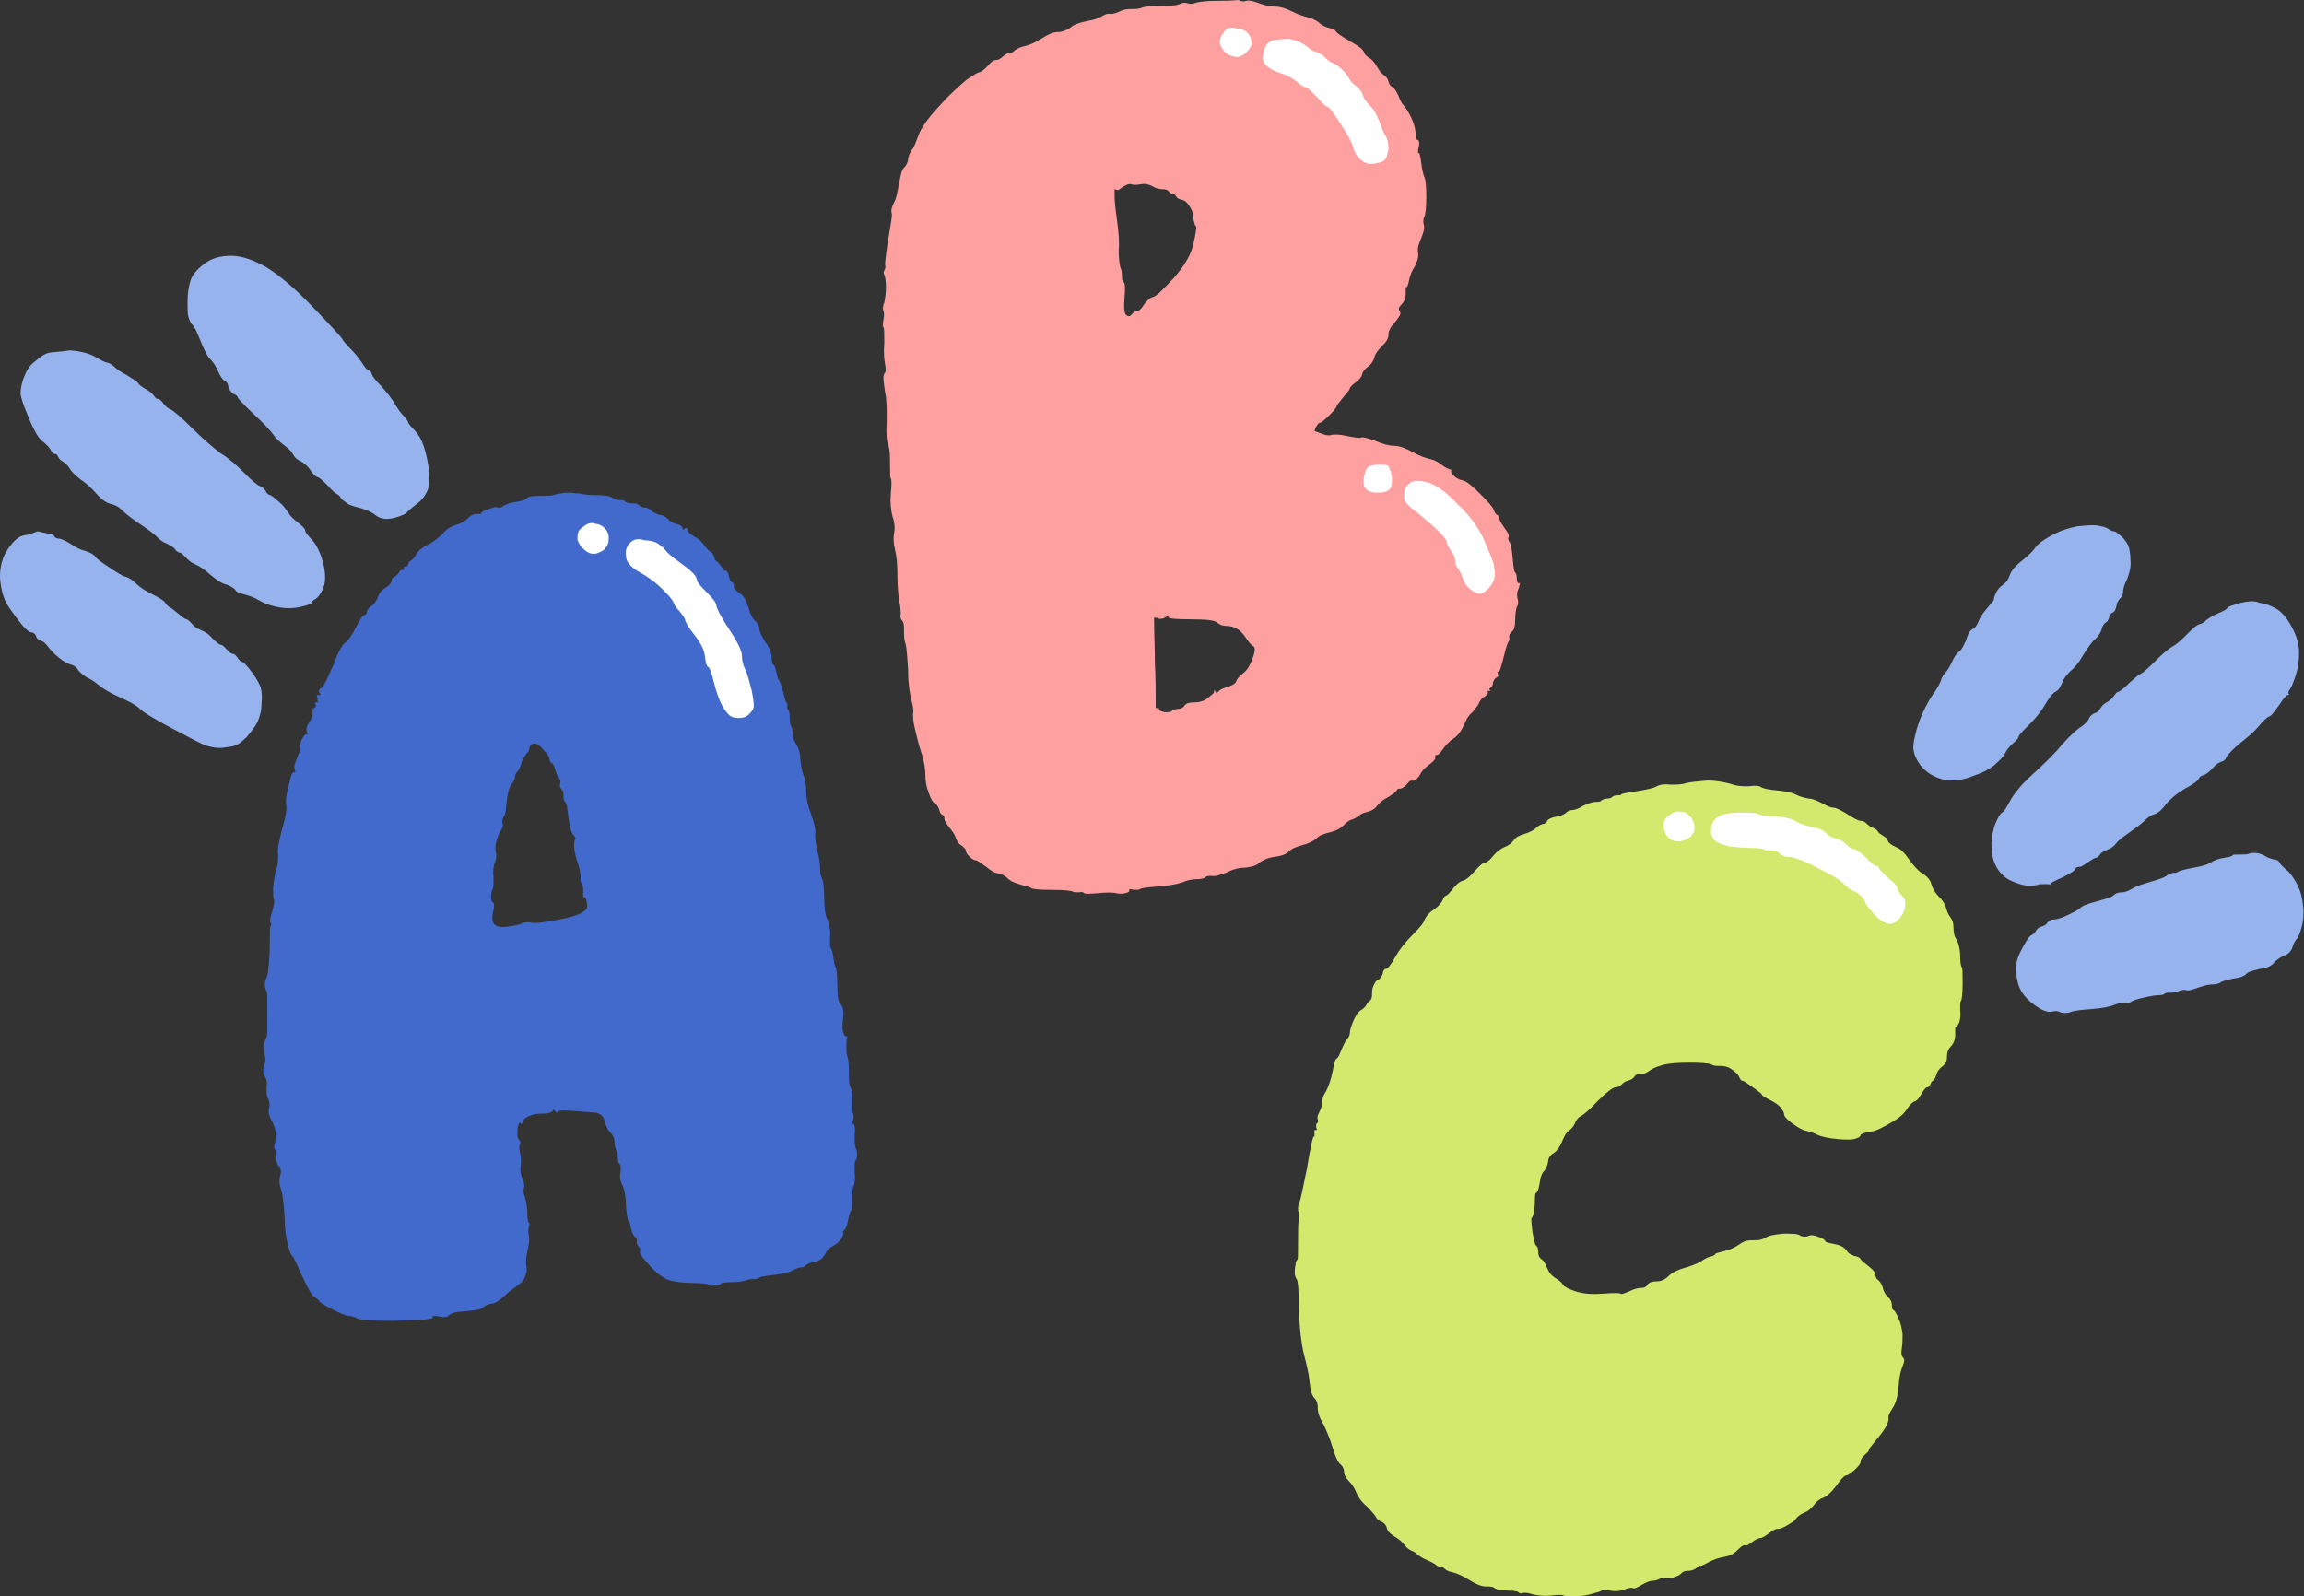
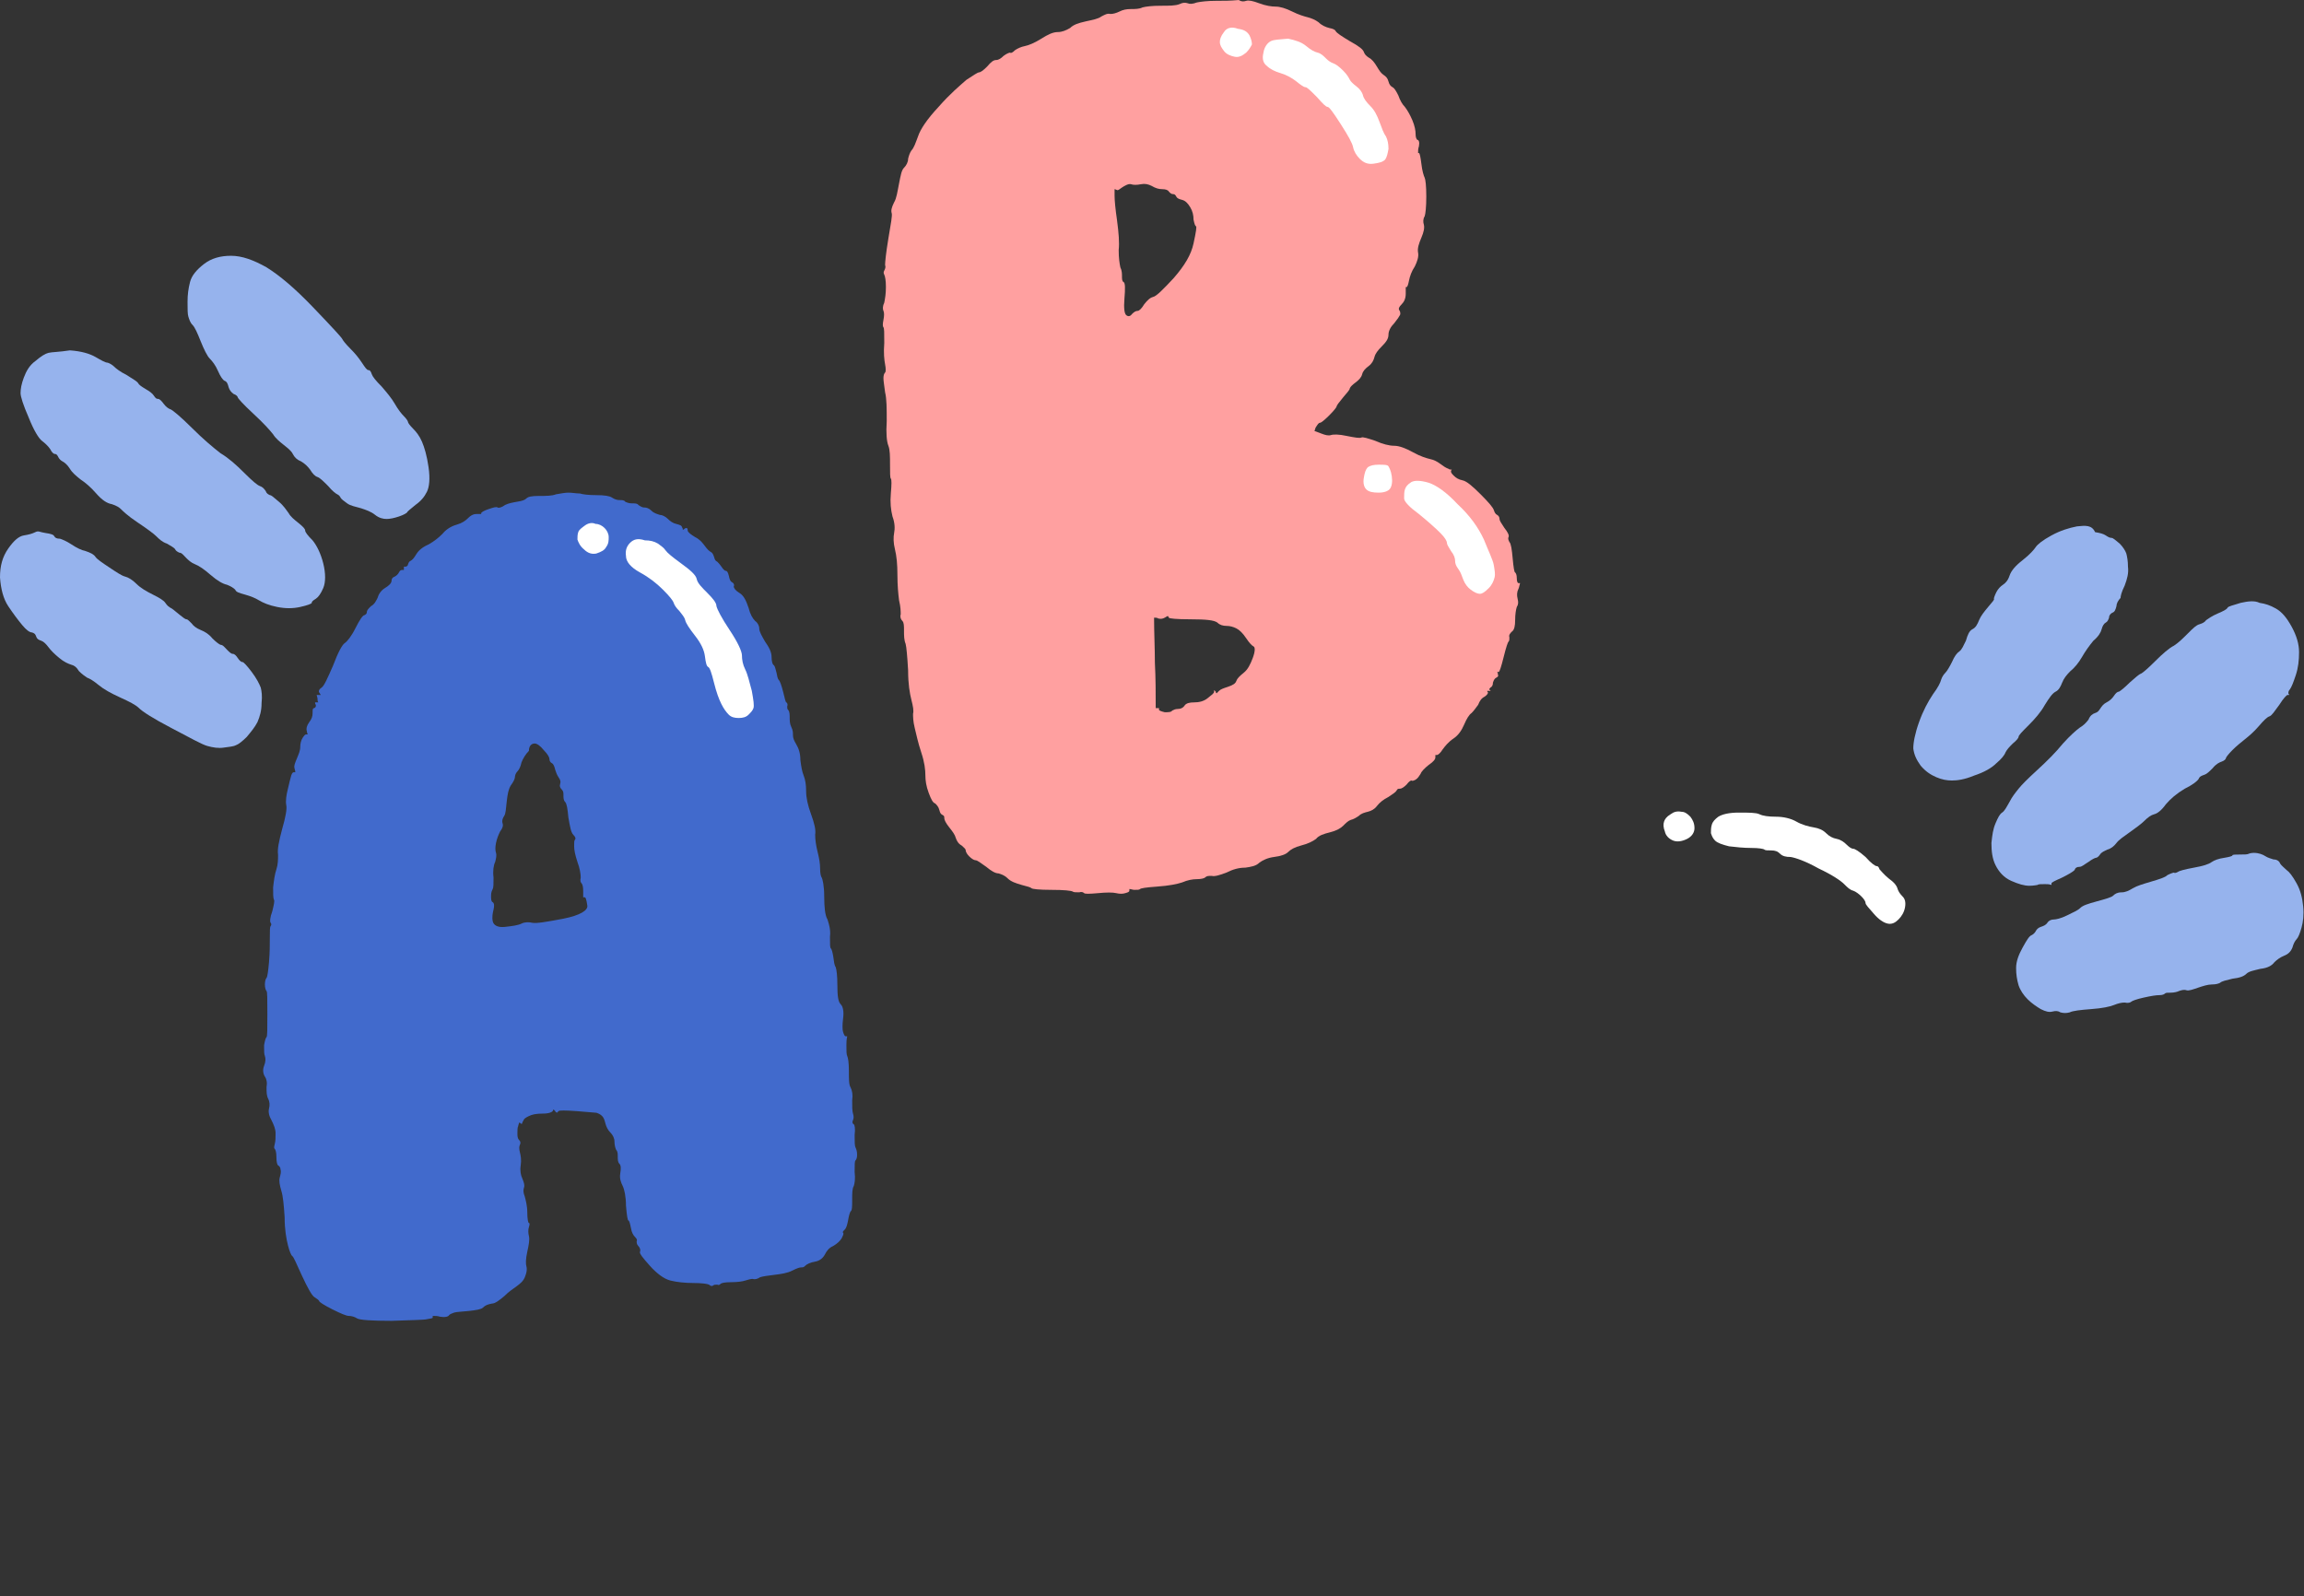
<svg xmlns="http://www.w3.org/2000/svg" height="194.1" preserveAspectRatio="xMidYMid meet" version="1.0" viewBox="9.4 45.0 280.1 194.1" width="280.1" zoomAndPan="magnify">
  <rect x="9.4" y="45.0" width="280.1" height="194.1" fill="#333333" stroke="none" />
  <g>
    <g id="change1_1">
      <path d="M157.2,45.1c-1,0-1.8,0.1-2.3,0.2c-0.5,0.2-0.9,0.2-1.1,0.1c-0.3-0.1-0.6-0.1-1,0.1c-0.5,0.2-1.2,0.2-2.3,0.2 c-1.1,0-1.8,0.1-2.2,0.2c-0.4,0.2-0.9,0.2-1.4,0.2c-0.6,0-1,0.1-1.4,0.3s-0.8,0.3-1.1,0.3c-0.4-0.1-0.7,0.1-1.1,0.3 c-0.4,0.3-1,0.4-1.9,0.6s-1.5,0.4-1.9,0.8c-0.5,0.3-1,0.5-1.5,0.5c-0.6,0-1.2,0.3-2,0.8c-0.8,0.5-1.5,0.8-2,0.9s-0.9,0.3-1.2,0.5 c-0.3,0.3-0.5,0.4-0.6,0.3c-0.1,0-0.4,0.1-0.8,0.4c-0.3,0.3-0.6,0.5-0.9,0.5c-0.3,0-0.6,0.2-1.1,0.8c-0.5,0.5-0.8,0.7-1,0.7 c-0.1,0-0.6,0.3-1.5,0.9c-0.8,0.7-2,1.7-3.4,3.3c-1.4,1.5-2.2,2.7-2.5,3.6c-0.3,0.8-0.5,1.4-0.8,1.7c-0.2,0.3-0.3,0.6-0.4,1 c0,0.4-0.2,0.8-0.5,1.1c-0.3,0.3-0.4,0.9-0.6,1.9s-0.3,1.8-0.6,2.3c-0.3,0.6-0.4,1-0.3,1.3c0.1,0.3-0.1,1.3-0.4,3.1 c-0.3,1.8-0.4,2.9-0.4,3.2c0.1,0.3,0,0.5-0.1,0.7c-0.1,0.2-0.1,0.3,0,0.5s0.2,0.7,0.2,1.5s-0.1,1.4-0.2,1.9c-0.2,0.4-0.2,0.8-0.1,1 s0.1,0.6,0,1.1c-0.1,0.5-0.1,0.8,0,0.9s0.1,0.7,0.1,1.9c-0.1,1.2,0,2.1,0.1,2.6s0.1,0.9,0,1s-0.2,0.3-0.2,0.7 c0,0.3,0.1,0.9,0.2,1.7c0.2,0.8,0.2,2,0.2,3.5c-0.1,1.5,0,2.5,0.2,3s0.2,1.3,0.2,2.3c0,1,0,1.6,0.1,1.7c0.1,0.1,0.1,0.7,0,1.8 s0,2,0.2,2.8c0.3,0.8,0.3,1.5,0.2,2s-0.1,1.2,0.1,2c0.2,0.8,0.3,1.8,0.3,3.1s0.1,2.3,0.2,3.1c0.2,0.8,0.2,1.4,0.2,1.7 c-0.1,0.3,0,0.6,0.2,0.8c0.2,0.2,0.2,0.6,0.2,1.2c0,0.6,0,1.1,0.2,1.6c0.1,0.4,0.2,1.5,0.3,3.2c0,1.7,0.2,2.8,0.4,3.6 c0.2,0.8,0.3,1.3,0.2,1.7c0,0.3,0,0.9,0.2,1.7s0.4,1.8,0.8,3s0.5,2.1,0.5,2.8c0,0.6,0.1,1.3,0.4,2.1c0.3,0.8,0.5,1.2,0.8,1.3 c0.2,0.2,0.4,0.4,0.5,0.8c0.1,0.4,0.2,0.5,0.4,0.6c0.2,0.1,0.2,0.2,0.2,0.4c0,0.2,0.2,0.6,0.6,1.1s0.7,0.9,0.8,1.3 c0.1,0.3,0.3,0.7,0.7,0.9c0.3,0.3,0.5,0.4,0.5,0.6c0,0.1,0.1,0.4,0.4,0.7s0.6,0.5,0.8,0.5s0.6,0.3,1.3,0.8c0.6,0.5,1.1,0.8,1.5,0.8 c0.3,0.1,0.7,0.2,1.1,0.6c0.4,0.4,1,0.6,1.7,0.8c0.8,0.2,1.1,0.3,1.2,0.4c0.1,0.1,0.9,0.2,2.4,0.2c1.6,0,2.4,0.1,2.6,0.2 c0.1,0.1,0.4,0.1,0.8,0.1c0.3-0.1,0.5,0,0.6,0.1c0.1,0.1,0.6,0.1,1.7,0c1-0.1,1.8-0.1,2.2,0c0.4,0.1,0.8,0.1,1.1,0 c0.4-0.1,0.5-0.2,0.5-0.3c0,0,0-0.1,0-0.2c0.2,0,0.4,0.1,0.6,0.1c0.4,0,0.6,0,0.7-0.1c0.1-0.1,0.7-0.2,2.1-0.3 c1.4-0.1,2.4-0.3,3-0.5c0.7-0.3,1.3-0.4,1.8-0.4c0.5,0,0.9-0.1,1-0.2c0.2-0.2,0.4-0.2,0.8-0.2c0.4,0.1,1-0.1,1.8-0.4 c0.8-0.4,1.5-0.6,2.3-0.6c0.7-0.1,1.3-0.2,1.7-0.6c0.4-0.3,1-0.6,1.8-0.7c0.8-0.1,1.4-0.3,1.7-0.6c0.3-0.3,0.8-0.6,1.6-0.8 c0.8-0.2,1.4-0.5,1.8-0.8c0.3-0.4,0.9-0.6,1.7-0.8c0.8-0.2,1.3-0.5,1.6-0.8c0.3-0.3,0.6-0.6,0.9-0.7c0.4-0.1,0.7-0.3,1-0.5 c0.3-0.3,0.7-0.4,1.1-0.5c0.4-0.1,0.8-0.3,1.1-0.7c0.3-0.4,0.8-0.8,1.4-1.1c0.6-0.4,0.9-0.6,1-0.8c0.1-0.2,0.2-0.2,0.4-0.2 c0.2,0,0.5-0.2,0.8-0.5c0.3-0.4,0.5-0.5,0.6-0.5c0.1,0.1,0.3,0,0.5-0.1c0.3-0.2,0.4-0.4,0.6-0.7c0.1-0.3,0.5-0.7,1-1.1 c0.6-0.4,0.8-0.7,0.8-0.9c0-0.1,0-0.2,0-0.3c0.1,0,0.1,0,0.2,0c0.1,0,0.4-0.2,0.7-0.7c0.3-0.4,0.7-0.9,1.3-1.3c0.6-0.4,1-1,1.3-1.7 s0.6-1.2,0.9-1.4c0.3-0.3,0.5-0.6,0.8-1c0.2-0.5,0.4-0.8,0.8-1c0.3-0.2,0.4-0.4,0.4-0.5c0,0-0.1-0.1-0.1-0.2c0.1,0,0.1,0,0.2,0 c0.1,0,0.1,0,0.2,0c0-0.1,0-0.1-0.1-0.1c-0.1-0.1,0-0.2,0.1-0.3c0.2-0.1,0.3-0.3,0.3-0.6c0.1-0.3,0.2-0.5,0.4-0.6 c0.2-0.1,0.3-0.2,0.2-0.4c0-0.1,0-0.2-0.1-0.3c0,0,0.1,0,0.2,0c0.1,0,0.3-0.6,0.6-1.8c0.3-1.2,0.5-1.8,0.6-1.9 c0.1-0.1,0.1-0.2,0.1-0.5c-0.1-0.3,0.1-0.5,0.3-0.7c0.3-0.2,0.4-0.7,0.4-1.4c0-0.7,0.1-1.3,0.2-1.6c0.2-0.3,0.2-0.6,0.1-1 c-0.1-0.4-0.1-0.8,0.1-1.2c0.1-0.2,0.1-0.4,0.2-0.7c0,0-0.1,0-0.2,0c-0.1,0-0.2-0.2-0.2-0.6c0-0.4-0.1-0.6-0.2-0.7 c-0.1,0-0.2-0.6-0.3-1.7c-0.1-1.1-0.2-1.8-0.4-2c-0.1-0.2-0.2-0.4-0.1-0.6c0.1-0.2-0.1-0.6-0.5-1.1c-0.4-0.6-0.6-0.9-0.6-1.1 s-0.1-0.4-0.3-0.5s-0.3-0.3-0.4-0.6s-0.6-0.9-1.6-1.9c-1-1-1.7-1.6-2.2-1.7s-0.8-0.3-1.1-0.6c-0.3-0.3-0.3-0.4-0.3-0.5 c0,0,0-0.1,0.1-0.2c-0.1,0-0.3,0-0.4-0.1c-0.3-0.1-0.6-0.3-1-0.6c-0.4-0.3-0.8-0.5-1.3-0.6c-0.4-0.1-1.1-0.3-2-0.8 c-0.9-0.5-1.7-0.8-2.3-0.8c-0.6,0-1.4-0.2-2.3-0.6c-0.9-0.3-1.5-0.5-1.7-0.4s-0.8,0-1.8-0.2c-0.9-0.2-1.6-0.2-1.9-0.1 c-0.3,0.1-0.7,0-1.2-0.2c-0.3-0.1-0.5-0.2-0.8-0.3c0.1-0.2,0.1-0.4,0.2-0.5c0.2-0.3,0.3-0.5,0.5-0.5c0.1,0,0.5-0.3,1.1-0.9 c0.6-0.6,0.9-1,0.9-1.1s0.3-0.5,0.8-1.1c0.5-0.6,0.8-0.9,0.8-1.1c0.1-0.2,0.3-0.4,0.7-0.7c0.4-0.3,0.7-0.6,0.8-1s0.4-0.7,0.8-1 c0.4-0.3,0.6-0.7,0.7-1.1c0.1-0.4,0.4-0.8,0.9-1.3s0.8-0.9,0.8-1.4c0-0.5,0.3-1,0.7-1.4c0.4-0.5,0.6-0.8,0.7-1s0-0.5-0.1-0.6 c-0.1-0.2,0-0.4,0.3-0.7c0.3-0.3,0.5-0.7,0.5-1.3c0-0.3,0-0.5,0-0.8c0.1,0,0.1,0,0.1,0c0.1,0,0.2-0.3,0.3-0.8s0.3-1.1,0.7-1.7 c0.3-0.6,0.5-1.2,0.4-1.7s0.1-1.1,0.4-1.8s0.4-1.2,0.3-1.6c-0.1-0.3-0.1-0.7,0.1-1c0.1-0.3,0.2-1.1,0.2-2.4s-0.1-2.1-0.2-2.3 s-0.3-0.8-0.4-1.7c-0.1-0.8-0.2-1.3-0.3-1.3c-0.1,0-0.1,0-0.1,0c0-0.3,0-0.5,0.1-0.8c0.1-0.5,0-0.8-0.2-0.8 c-0.1-0.1-0.2-0.3-0.2-0.7s-0.1-1-0.4-1.7c-0.3-0.7-0.6-1.2-0.9-1.6c-0.3-0.3-0.6-0.8-0.8-1.4c-0.3-0.6-0.5-0.9-0.7-1 c-0.2-0.1-0.4-0.3-0.5-0.7s-0.3-0.6-0.6-0.8s-0.5-0.5-0.8-1c-0.3-0.5-0.6-0.9-1-1.1c-0.3-0.2-0.5-0.4-0.6-0.7s-0.6-0.7-1.7-1.3 c-1-0.6-1.6-1-1.7-1.2c-0.1-0.2-0.3-0.3-0.8-0.4c-0.4-0.1-0.9-0.3-1.3-0.7c-0.4-0.3-0.9-0.5-1.3-0.6c-0.4-0.1-1.1-0.3-1.9-0.7 s-1.5-0.6-2-0.6c-0.5,0-1.2-0.1-2-0.4c-0.8-0.3-1.3-0.4-1.6-0.3s-0.6,0.1-0.9-0.1C158.9,45.1,158.2,45.1,157.2,45.1z M146.9,67.4 c0.3,0.1,0.7,0.1,1.2,0s0.9,0,1.3,0.2c0.5,0.3,0.9,0.4,1.3,0.4s0.7,0.1,0.8,0.3c0.2,0.2,0.3,0.3,0.5,0.3c0.2,0,0.3,0.1,0.4,0.3 c0.1,0.2,0.3,0.3,0.7,0.4c0.4,0.1,0.7,0.4,1,0.9s0.4,1,0.4,1.5c0.1,0.5,0.2,0.8,0.3,0.8c0.1,0.1,0,0.7-0.3,2.1s-1.1,2.7-2.4,4.2 c-1.3,1.4-2.1,2.2-2.5,2.3c-0.4,0.1-0.7,0.4-1.1,0.9c-0.3,0.5-0.6,0.8-0.8,0.8s-0.4,0.1-0.7,0.4c-0.2,0.3-0.5,0.3-0.7,0.1 c-0.2-0.2-0.3-0.8-0.2-2s0.1-1.9-0.1-2c-0.2-0.1-0.2-0.4-0.2-0.7c0-0.3,0-0.7-0.2-1.1c-0.1-0.5-0.2-1.1-0.2-2.1 c0.1-0.9,0-2.1-0.2-3.6c-0.2-1.4-0.3-2.4-0.3-3c0-0.3,0-0.6,0-0.8c0.1,0,0.2,0.1,0.3,0.1c0.1,0.1,0.3-0.1,0.6-0.3 S146.6,67.3,146.9,67.4z M151.4,119.9c0,0.1,0.1,0.1,0.1,0.2c0,0.1,0.9,0.2,2.7,0.2s2.8,0.1,3.2,0.4c0.3,0.3,0.7,0.4,1.1,0.4 c0.4,0,0.8,0.1,1.2,0.3c0.4,0.2,0.8,0.6,1.2,1.2c0.4,0.6,0.7,0.9,0.9,1c0.2,0.1,0.2,0.6-0.1,1.4c-0.3,0.8-0.6,1.4-1.1,1.8 c-0.5,0.4-0.8,0.7-0.9,1c-0.1,0.3-0.4,0.5-1,0.7c-0.6,0.2-0.9,0.3-1.1,0.5c-0.1,0.1-0.2,0.2-0.3,0.3c-0.1-0.1-0.1-0.1-0.1-0.2 c-0.1-0.1-0.1-0.1-0.2-0.2c0,0.1,0,0.1,0,0.2c0,0.2-0.3,0.4-0.8,0.8c-0.5,0.4-1.1,0.5-1.6,0.5c-0.6,0-1,0.1-1.2,0.4 s-0.5,0.4-0.8,0.4c-0.3,0-0.5,0.1-0.7,0.2c-0.1,0.2-0.5,0.2-0.9,0.2c-0.4-0.1-0.7-0.2-0.7-0.3c0-0.1,0-0.1,0-0.2 c-0.1,0-0.1,0-0.2,0s-0.1,0-0.2,0c0-1.8,0-3.6-0.1-5.5c0-1.8-0.1-3.6-0.1-5.5c0.2,0,0.4,0,0.5,0.1c0.4,0.1,0.6,0,0.8-0.1 C151.2,120,151.3,119.9,151.4,119.9z" fill="#ffa0a0" />
    </g>
    <g id="change2_1">
      <path d="M78.5,104.9c-0.4,0-0.9,0.1-1.5,0.2c-0.5,0.2-1.2,0.2-2.1,0.2s-1.3,0.1-1.5,0.3s-0.5,0.3-1.1,0.4 s-1.1,0.2-1.5,0.4c-0.4,0.3-0.8,0.4-0.9,0.3c-0.2-0.1-0.5,0-1.1,0.2c-0.6,0.2-0.9,0.4-0.9,0.5c0,0.1,0,0.1,0,0.1 c-0.2,0-0.4,0-0.6,0c-0.4,0-0.7,0.2-1,0.5c-0.3,0.3-0.7,0.6-1.4,0.8s-1.3,0.6-1.7,1.1c-0.5,0.5-1,0.9-1.7,1.3 c-0.7,0.3-1.2,0.7-1.5,1.2c-0.3,0.5-0.5,0.7-0.7,0.8c-0.2,0.1-0.2,0.2-0.3,0.4c0,0.2-0.2,0.3-0.3,0.3c-0.1,0-0.1,0-0.2,0 c0,0.1,0,0.1,0,0.2c0,0.1,0,0.1,0,0.2c-0.1,0-0.1,0-0.2,0c-0.2,0-0.3,0.1-0.4,0.3c-0.1,0.2-0.3,0.4-0.5,0.5 c-0.3,0.1-0.4,0.3-0.4,0.5c0,0.3-0.3,0.6-0.8,0.9s-0.8,0.8-0.9,1.2c-0.2,0.4-0.4,0.8-0.8,1c-0.3,0.3-0.5,0.5-0.5,0.7 c0,0.2-0.1,0.3-0.3,0.4c-0.2,0-0.6,0.6-1.1,1.6s-1,1.6-1.3,1.8c-0.3,0.2-0.8,1.1-1.4,2.7c-0.7,1.6-1.1,2.5-1.4,2.7 c-0.3,0.2-0.4,0.4-0.3,0.6c0.1,0.1,0.1,0.2,0.2,0.3c-0.1,0-0.2,0-0.3,0c-0.1,0-0.1,0-0.2,0c0,0.1,0.1,0.3,0.1,0.5 c0,0.1,0,0.3,0.1,0.4c-0.1,0-0.1,0-0.2,0s-0.1,0-0.2,0c0,0.1,0,0.2,0.1,0.3c0,0.2,0,0.3-0.2,0.4c-0.2,0-0.2,0.2-0.2,0.6 s-0.1,0.7-0.4,1.1s-0.4,0.8-0.3,1.1c0,0.2,0.1,0.3,0.1,0.4c0,0-0.1,0-0.2,0c-0.1,0-0.2,0.1-0.4,0.4s-0.3,0.7-0.3,1.1 c0,0.5-0.2,0.9-0.4,1.4s-0.4,0.9-0.3,1.2c0,0.1,0.1,0.3,0.1,0.5c0,0-0.1,0-0.2,0c-0.1,0-0.2,0.1-0.3,0.4s-0.2,0.8-0.4,1.6 c-0.2,0.8-0.3,1.5-0.2,2c0.1,0.5-0.1,1.5-0.5,2.9c-0.4,1.5-0.6,2.5-0.5,3.1c0,0.6,0,1.2-0.2,1.8c-0.2,0.6-0.3,1.3-0.4,2.2 c0,0.8,0,1.3,0.1,1.5c0.1,0.1,0,0.6-0.2,1.4c-0.3,0.8-0.3,1.3-0.2,1.4s0.1,0.3,0,0.4s-0.1,0.6-0.1,1.4c0,0.8,0,1.8-0.1,3 c-0.1,1.1-0.2,1.8-0.3,1.9c-0.1,0.1-0.2,0.4-0.2,0.8s0.1,0.7,0.2,0.8s0.1,1,0.1,2.8c0,1.8,0,2.7-0.1,2.8c-0.1,0.1-0.2,0.4-0.3,1 c0,0.7,0,1.1,0.1,1.3c0.1,0.3,0.1,0.7-0.1,1.2c-0.2,0.5-0.1,1,0.1,1.3c0.2,0.3,0.3,0.7,0.2,1.3c0,0.6,0,1,0.2,1.4 c0.2,0.4,0.2,0.8,0.1,1.2c-0.1,0.4,0,0.9,0.3,1.4c0.3,0.6,0.5,1.1,0.5,1.6s0,0.9-0.1,1.3c-0.1,0.4-0.1,0.5,0,0.6 c0.1,0.1,0.2,0.4,0.2,1c0,0.6,0.1,0.9,0.2,1c0.2,0.1,0.3,0.3,0.3,0.5c0.1,0.3,0,0.6-0.1,1c-0.1,0.4,0,0.9,0.2,1.6 c0.2,0.6,0.3,1.7,0.4,3.2c0,1.5,0.2,2.6,0.4,3.4c0.2,0.8,0.4,1.2,0.5,1.3c0.2,0.1,0.5,0.9,1.2,2.4s1.2,2.4,1.5,2.6 c0.3,0.2,0.6,0.4,0.6,0.5c0,0.1,0.6,0.5,1.6,1s1.7,0.8,2,0.8c0.3,0,0.7,0.1,1,0.3c0.3,0.2,1.8,0.3,4.2,0.3c2.5-0.1,3.9-0.1,4.3-0.2 c0.5-0.1,0.7-0.1,0.7-0.2c0-0.1,0-0.1,0-0.2c0.3,0,0.6,0,0.9,0.1c0.6,0.1,1,0,1.1-0.2c0.1-0.1,0.3-0.2,0.6-0.3 c0.3-0.1,0.9-0.1,1.8-0.2c0.9-0.1,1.5-0.2,1.7-0.4c0.3-0.3,0.6-0.4,1.1-0.5c0.4,0,0.9-0.4,1.5-0.9c0.6-0.6,1.1-0.9,1.5-1.2 s0.8-0.6,1-1.1c0.2-0.5,0.3-0.9,0.2-1.3c-0.1-0.3-0.1-0.9,0.1-1.8c0.2-0.9,0.3-1.5,0.2-1.9c-0.1-0.4-0.1-0.8,0-1.1 c0.1-0.3,0.1-0.5,0-0.5c-0.1,0-0.2-0.5-0.2-1.3s-0.2-1.5-0.3-1.9c-0.2-0.5-0.2-0.8-0.1-1.1s0-0.6-0.2-1.1c-0.2-0.4-0.3-1-0.2-1.6 c0.1-0.7,0-1.2-0.1-1.6c-0.1-0.4-0.1-0.7,0-0.9c0.1-0.2,0.1-0.4-0.1-0.6c-0.2-0.2-0.2-0.5-0.2-0.8c0-0.4,0-0.7,0.1-0.9 c0-0.1,0.1-0.3,0.1-0.4c0.1,0,0.1,0,0.2,0.1c0.1,0,0.1,0.1,0.1,0.1c0.1-0.1,0.1-0.3,0.2-0.4c0.1-0.3,0.3-0.4,0.7-0.6 c0.4-0.2,0.9-0.3,1.7-0.3s1.1-0.2,1.2-0.3c0-0.1,0-0.1,0.1-0.2c0.1,0.1,0.1,0.1,0.2,0.2c0,0.1,0.1,0.1,0.2,0.2 c0.1-0.1,0.1-0.1,0.2-0.2c0.1-0.1,0.8-0.1,2.2,0s2.2,0.2,2.4,0.2c0.3,0.1,0.5,0.2,0.7,0.4c0.2,0.2,0.3,0.5,0.4,0.9 c0.1,0.4,0.3,0.8,0.6,1.1c0.3,0.3,0.5,0.7,0.5,1.1c0,0.4,0.1,0.8,0.2,1c0.2,0.2,0.2,0.5,0.2,0.8c0,0.4,0,0.7,0.2,0.9 s0.2,0.6,0.1,1.2c-0.1,0.6,0.1,1.1,0.3,1.5s0.4,1.3,0.4,2.4c0.1,1.2,0.2,1.8,0.3,1.8c0.1,0,0.2,0.4,0.3,0.9 c0.1,0.6,0.3,0.9,0.5,1.1c0.2,0.2,0.3,0.4,0.2,0.5c0,0.2,0,0.4,0.2,0.6c0.2,0.2,0.3,0.5,0.2,0.7c-0.1,0.2,0.4,0.8,1.2,1.7 c0.8,0.9,1.7,1.6,2.5,1.8c0.8,0.2,1.8,0.3,2.8,0.3s1.7,0.1,1.9,0.2c0.2,0.2,0.4,0.2,0.5,0.1c0.1-0.1,0.3-0.1,0.5-0.1 c0.2,0.1,0.3,0,0.4-0.1s0.5-0.2,1.3-0.2c0.8,0,1.4-0.1,1.7-0.2s0.7-0.2,0.9-0.2c0.3,0.1,0.6,0,0.9-0.2c0.3-0.1,0.9-0.2,1.8-0.3 c0.8-0.1,1.5-0.2,2.1-0.5c0.6-0.3,0.9-0.4,1.1-0.4s0.3,0,0.5-0.2c0.2-0.2,0.6-0.4,1.2-0.5s1-0.5,1.2-0.9c0.2-0.4,0.5-0.8,1-1 c0.5-0.3,0.8-0.6,1-0.9c0.2-0.4,0.3-0.6,0.2-0.7c-0.1-0.1,0-0.2,0.2-0.4c0.2-0.2,0.3-0.6,0.4-1.1c0.1-0.6,0.2-0.9,0.3-1.1 c0.2-0.1,0.2-0.6,0.2-1.4c0-0.8,0-1.4,0.2-1.7c0.1-0.3,0.2-0.9,0.1-1.7c0-0.9,0-1.3,0.1-1.4c0.1-0.1,0.2-0.3,0.2-0.7 c0-0.4-0.1-0.7-0.2-0.9s-0.1-0.7-0.1-1.5c0.1-0.8,0-1.2-0.1-1.3c-0.2-0.1-0.2-0.3-0.1-0.5c0.1-0.2,0.1-0.5,0-0.8s-0.1-0.9-0.1-1.6 c0.1-0.7,0-1.2-0.2-1.6c-0.2-0.3-0.2-1-0.2-2c0-1-0.1-1.6-0.2-1.8c-0.1-0.2-0.1-0.6-0.1-1.3c0-0.3,0-0.7,0.1-1.1 c-0.1,0-0.1,0-0.2,0c-0.1,0-0.2-0.2-0.3-0.5c-0.1-0.3-0.1-0.9,0-1.7c0.1-0.8,0-1.4-0.3-1.7c-0.3-0.3-0.4-1-0.4-2.3 c0-1.2-0.1-1.9-0.2-2.2c-0.2-0.3-0.2-0.7-0.3-1.3c-0.1-0.6-0.2-0.9-0.3-1c-0.1-0.1-0.1-0.5-0.1-1.4c0.1-0.8-0.1-1.5-0.3-2.1 c-0.3-0.5-0.4-1.5-0.4-2.8s-0.2-2.1-0.3-2.3c-0.1-0.1-0.2-0.5-0.2-1.1c0-0.6-0.1-1.2-0.3-2c-0.2-0.8-0.3-1.5-0.3-2.1 c0.1-0.6-0.1-1.4-0.5-2.5c-0.4-1.1-0.6-2-0.6-2.8s-0.1-1.4-0.3-1.9c-0.2-0.5-0.3-1.1-0.4-1.9c0-0.8-0.2-1.4-0.5-1.9 c-0.3-0.5-0.4-0.8-0.4-1.1s0-0.6-0.2-1c-0.2-0.4-0.2-0.8-0.2-1.3s-0.1-0.7-0.2-0.8s-0.1-0.2-0.1-0.4c0.1-0.3,0-0.4-0.1-0.5 c-0.1,0-0.2-0.5-0.4-1.3c-0.2-0.8-0.4-1.3-0.5-1.4c-0.2-0.2-0.2-0.5-0.3-0.9c-0.1-0.4-0.2-0.8-0.3-0.9c-0.2-0.1-0.3-0.5-0.3-1 c0-0.6-0.3-1.2-0.8-1.9c-0.4-0.7-0.7-1.2-0.7-1.6c0-0.3-0.2-0.7-0.5-0.9c-0.3-0.3-0.6-0.8-0.8-1.6c-0.3-0.9-0.6-1.5-1.1-1.8 s-0.7-0.6-0.7-0.8c0.1-0.2,0-0.4-0.2-0.5c-0.2-0.1-0.3-0.3-0.4-0.8c-0.1-0.4-0.2-0.6-0.4-0.6c-0.1,0-0.3-0.2-0.5-0.5 s-0.4-0.5-0.5-0.6c-0.2-0.1-0.3-0.2-0.4-0.6c-0.1-0.3-0.2-0.5-0.4-0.6c-0.2-0.1-0.4-0.3-0.7-0.7c-0.3-0.4-0.6-0.8-1.2-1.1 c-0.5-0.3-0.9-0.6-0.9-0.8c0-0.1,0-0.2-0.1-0.3c-0.1,0-0.2,0-0.3,0.1s-0.1,0.1-0.2,0.1c0-0.1,0-0.2-0.1-0.3c0-0.2-0.3-0.3-0.7-0.4 c-0.4-0.1-0.7-0.3-1-0.6c-0.3-0.3-0.7-0.5-1-0.5c-0.3-0.1-0.7-0.2-1-0.5c-0.3-0.3-0.6-0.4-0.9-0.4c-0.3,0-0.5-0.2-0.7-0.3 c-0.1-0.2-0.4-0.2-0.8-0.2c-0.3,0-0.6-0.1-0.8-0.2c-0.1-0.2-0.4-0.2-0.7-0.2c-0.3,0-0.6-0.1-0.9-0.3s-0.9-0.3-1.9-0.3 s-1.7-0.1-2-0.2C79.4,105,79,104.9,78.5,104.9z M74.4,135.4c0.3,0,0.7,0.3,1.1,0.8c0.5,0.5,0.7,0.9,0.7,1.1c0,0.2,0.1,0.4,0.3,0.5 c0.2,0.1,0.3,0.4,0.4,0.8c0.1,0.3,0.2,0.6,0.4,0.9c0.2,0.3,0.3,0.5,0.2,0.8c-0.1,0.3,0,0.5,0.2,0.7c0.2,0.2,0.2,0.4,0.2,0.7 c0,0.3,0,0.6,0.2,0.8s0.3,0.8,0.4,1.9c0.2,1.1,0.3,1.8,0.6,2.1c0.3,0.3,0.3,0.5,0.2,0.6c-0.1,0.1-0.1,0.3-0.1,0.8 c0,0.4,0.1,1,0.4,1.9c0.3,0.8,0.4,1.5,0.4,1.9c-0.1,0.4,0,0.6,0.1,0.7c0.1,0.1,0.2,0.4,0.2,0.9c0,0.3,0,0.6,0,0.8c0,0,0.1,0,0.2,0 c0.1,0,0.2,0.3,0.3,1c0.1,0.6-0.9,1.2-2.9,1.6c-2.1,0.4-3.3,0.6-3.8,0.5c-0.4-0.1-0.9-0.1-1.3,0.1c-0.4,0.2-1.1,0.3-2,0.4 c-0.9,0.1-1.4-0.2-1.5-0.7s0-1,0.1-1.4c0.1-0.4,0.1-0.8-0.1-0.9c-0.2-0.1-0.2-0.4-0.2-0.8s0.1-0.6,0.2-0.8s0.1-0.6,0.1-1.4 c-0.1-0.8,0-1.5,0.2-1.9c0.1-0.4,0.2-0.8,0.1-1.1s-0.1-0.7,0-1.2c0.1-0.5,0.3-1,0.5-1.4c0.3-0.4,0.4-0.7,0.3-1 c-0.1-0.3,0-0.6,0.2-0.9c0.2-0.3,0.2-0.9,0.3-1.7c0.1-0.9,0.2-1.5,0.5-2c0.3-0.4,0.5-0.8,0.5-1s0.1-0.5,0.3-0.7 c0.2-0.2,0.4-0.6,0.5-1.1c0.2-0.5,0.5-1,0.9-1.4C73.7,135.6,74.1,135.4,74.4,135.4z" fill="#416acc" />
    </g>
    <g id="change3_1">
-       <path d="M217,139.9c-1.3,0.1-2.1,0.2-2.6,0.3c-0.5,0.2-1.1,0.2-1.9,0.2c-0.8-0.1-1.3,0-1.7,0.2 c-0.3,0.2-1.1,0.4-2.4,0.6s-1.9,0.3-1.9,0.4c-0.1,0.1-0.2,0.1-0.5,0.1s-0.5,0.1-0.6,0.2c-0.1,0.1-0.3,0.2-0.6,0.2s-0.5,0.1-0.7,0.2 c-0.1,0.2-0.4,0.2-0.8,0.2c-0.3,0-0.8,0.2-1.5,0.5c-0.6,0.4-1.1,0.5-1.3,0.5s-0.5,0.1-0.7,0.3c-0.2,0.2-0.6,0.4-1.2,0.5 c-0.6,0.1-1,0.3-1.1,0.5c-0.1,0.2-0.3,0.4-0.6,0.4c-0.3,0.1-0.6,0.3-0.8,0.5s-0.7,0.5-1.4,0.7c-0.6,0.2-1.1,0.4-1.3,0.8 c-0.2,0.3-0.6,0.6-1.1,0.8s-1,0.6-1.4,1.1c-0.4,0.5-0.8,0.8-1,0.8s-0.6,0.3-1.2,1c-0.6,0.7-1.1,1.1-1.5,1.2c-0.4,0.1-0.8,0.5-1.2,1 c-0.4,0.5-0.7,0.8-0.8,0.8c-0.1,0-0.3,0.2-0.4,0.5c-0.1,0.3-0.5,0.8-1.1,1.2s-0.9,0.8-1.1,1.2c-0.1,0.4-0.6,1-1.5,1.9 c-0.9,0.9-1.6,1.8-2.1,2.7c-0.5,0.9-0.9,1.4-1.1,1.4s-0.4,0.3-0.4,0.6c-0.1,0.3-0.3,0.6-0.5,0.7c-0.3,0.1-0.4,0.3-0.6,0.7 c-0.2,0.4-0.2,0.7-0.2,1.1c0,0.4-0.1,0.7-0.3,0.8c-0.2,0.2-0.3,0.3-0.4,0.5s-0.3,0.4-0.6,0.6c-0.4,0.2-0.7,0.7-1,1.4 s-0.4,1.2-0.4,1.4s-0.1,0.5-0.3,0.7c-0.2,0.2-0.4,0.6-0.7,1.3s-0.4,1-0.6,1.1c-0.2,0.1-0.3,0.6-0.5,1.6s-0.5,1.8-0.8,2.4 c-0.4,0.6-0.5,1.1-0.5,1.4c0,0.4-0.1,0.7-0.3,1.1s-0.3,0.6-0.2,0.9s0,0.4-0.1,0.5c-0.1,0-0.1,0.2-0.1,0.4c0,0.1,0.1,0.3,0.1,0.4 c-0.1,0-0.1,0-0.1,0c-0.1,0-0.1,0-0.2,0c0,0.1,0,0.3,0,0.4s0,0.3,0,0.4c-0.1,0-0.1,0-0.1,0c-0.1,0-0.4,1.3-0.8,3.8 c-0.5,2.5-0.8,3.9-0.9,4.1c-0.1,0.3-0.2,0.5-0.2,0.8s0,0.4,0.1,0.4s0.1,0.4,0,0.9c-0.1,0.6-0.1,1.5-0.1,2.9s0,2.1-0.1,2.1 c-0.1,0-0.2,0.3-0.2,0.6c-0.1,0.4-0.1,0.7-0.1,1s0.1,0.5,0.2,0.7c0.2,0.1,0.3,1.4,0.3,3.8c0.1,2.3,0.3,4.1,0.6,5.3 c0.3,1.2,0.6,2.3,0.7,3.4c0.1,1.1,0.3,1.7,0.6,2s0.4,0.7,0.4,1.2s0.2,1.2,0.7,2c0.4,0.8,0.8,1.8,1.1,2.8s0.6,1.7,0.9,2 c0.4,0.3,0.5,0.7,0.5,1s0.2,0.7,0.6,1.1c0.4,0.4,0.7,0.9,0.9,1.4s0.6,1.1,1.3,1.7c0.7,0.7,1,1.1,1.1,1.3c0.1,0.2,0.3,0.4,0.6,0.5 c0.3,0.1,0.6,0.4,0.7,0.8c0.1,0.4,0.4,0.7,0.9,1c0.5,0.3,0.9,0.6,1.2,1c0.3,0.4,0.6,0.6,0.8,0.7s0.5,0.2,0.7,0.4s0.6,0.5,1.3,0.8 c0.7,0.3,1,0.5,1.1,0.6c0.1,0.1,0.3,0.2,0.5,0.2c0.2,0,0.4,0.1,0.6,0.3c0.2,0.2,0.5,0.3,1,0.4c0.4,0.1,1.1,0.4,1.9,0.9 s1.5,0.8,2,0.8s0.9,0,1.1,0.2c0.3,0.2,0.8,0.3,1.6,0.3c0.8,0,1.2,0.1,1.3,0.2c0.1,0.1,0.2,0.2,0.5,0.1c0.3-0.1,0.8,0,1.4,0.2 c0.6,0.1,1.3,0.2,2.1,0.1c0.8-0.1,1.3-0.1,1.5,0c0.2,0.1,0.6,0.1,1.3,0.1s1.4-0.1,2.1-0.3c0.8-0.2,1.1-0.3,1.2-0.4 c0.1-0.1,0.4-0.1,1,0c0.6,0.1,1.2,0.1,1.7-0.1s0.9-0.3,1.1-0.2s0.6-0.1,1.1-0.4s1-0.5,1.3-0.5c0.3,0,0.6-0.1,0.8-0.2 s0.5-0.2,0.9-0.1c0.4,0,0.7,0,1.1-0.2c0.4-0.1,0.6-0.3,0.7-0.4s0.3-0.3,0.8-0.3s0.9-0.2,1.1-0.4s0.3-0.3,0.4-0.2 c0.1,0,0.4-0.1,1.1-0.5c0.6-0.3,1.2-0.5,1.8-0.6c0.6-0.1,1.1-0.3,1.6-0.8s0.8-0.7,1-0.6c0.1,0.1,0.4-0.1,0.8-0.4 c0.4-0.3,0.8-0.5,1.1-0.5c0.3-0.1,0.6-0.3,1-0.6c0.4-0.3,0.7-0.5,1-0.5s0.6-0.1,1.1-0.4s0.9-0.5,1.1-0.8c0.2-0.3,0.6-0.6,1.1-0.8 s0.9-0.6,1.2-1c0.3-0.4,0.7-0.7,1.1-0.8c0.4-0.2,0.9-0.6,1.5-1.4s0.9-1.2,1.2-1.3c0.3,0,0.6-0.3,1.1-0.7c0.4-0.4,0.7-0.7,0.7-1 s0.2-0.5,0.5-0.8s0.5-0.4,0.5-0.6c0-0.1,0.3-0.5,0.8-1.1c0.5-0.6,0.9-1.1,1.2-1.6c0.3-0.5,0.4-0.9,0.4-1.1 c-0.1-0.3,0.1-0.7,0.5-1.3c0.4-0.6,0.6-1.4,0.7-2.5s0.2-1.8,0.4-2.3s0.3-0.8,0.3-1c0-0.2-0.1-0.3-0.2-0.4c-0.1-0.1-0.2-0.4-0.1-1 c0.1-0.6,0.1-1.2,0.1-1.8c-0.1-0.7-0.2-1.3-0.5-1.9c-0.3-0.7-0.5-1-0.6-1s-0.2-0.2-0.2-0.6c0-0.4-0.2-0.8-0.5-1 c-0.3-0.3-0.5-0.7-0.6-1.1c-0.1-0.4-0.3-0.7-0.5-0.9c-0.3-0.2-0.4-0.4-0.4-0.8c-0.1-0.3-0.4-0.6-0.9-1c-0.5-0.4-0.8-0.6-0.9-0.8 c-0.1-0.2-0.3-0.3-0.8-0.4c-0.4-0.2-0.7-0.3-0.8-0.5s-0.3-0.4-0.6-0.6c-0.3-0.2-0.8-0.3-1.3-0.4c-0.5-0.1-0.8-0.2-0.8-0.3 c-0.1-0.2-0.3-0.3-0.8-0.5c-0.5-0.2-0.9-0.3-1.3-0.1c-0.3,0.1-0.7,0.1-1-0.1c-0.3-0.2-1-0.2-2-0.2c-1,0.1-1.7,0.2-2.2,0.5 c-0.5,0.3-0.9,0.3-1.3,0.3c-0.4,0-0.8,0-1.1,0.1c-0.3,0.1-0.6,0.3-0.9,0.5s-0.8,0.5-1.6,0.7c-0.8,0.2-1.2,0.3-1.2,0.4 s-0.2,0.2-0.6,0.3c-0.4,0.1-0.7,0.3-1,0.5s-0.9,0.5-1.9,0.8c-1.1,0.3-1.8,0.7-2.2,1.1c-0.4,0.4-0.9,0.6-1.4,0.6 c-0.5,0-0.9,0.1-1.1,0.4c-0.2,0.3-0.4,0.4-0.8,0.4c-0.3,0-0.8,0.1-1.4,0.4c-0.7,0.3-1,0.4-1.1,0.3c-0.1-0.1-0.8-0.1-2.2,0 c-1.4,0.1-2.4,0-3.3-0.3s-1.4-0.6-1.5-0.8s-0.4-0.5-0.9-0.8c-0.5-0.3-0.8-0.7-1-1.2s-0.4-0.9-0.7-1.1s-0.4-0.5-0.4-0.9 s-0.1-0.6-0.2-0.7c-0.2-0.1-0.3-0.7-0.5-1.7c-0.1-1.1-0.2-1.6-0.1-1.7c0.1-0.1,0.2-0.3,0.3-0.9s0.1-1,0.1-1.4s0-0.7,0.2-0.8 c0.2-0.2,0.3-0.6,0.4-1.3c0.1-0.7,0.3-1.1,0.5-1.3s0.4-0.6,0.5-1.1c0-0.5,0.3-0.9,0.7-1.1c0.4-0.3,0.7-0.7,1-1.4s0.5-1.1,0.8-1.3 c0.3-0.2,0.6-0.5,0.8-1s0.5-0.7,0.7-0.8s0.9-0.6,2-1.8c1.1-1.1,1.9-1.7,2.2-1.7c0.3,0,0.5-0.1,0.7-0.3c0.2-0.2,0.4-0.4,0.8-0.5 c0.4-0.1,0.7-0.3,0.8-0.5c0.1-0.2,0.3-0.3,0.7-0.3c0.4,0,0.7-0.1,1.1-0.4s0.9-0.5,1.6-0.7c0.7-0.2,1.8-0.3,3.3-0.3s2.4,0.1,2.6,0.2 c0.3,0.2,0.6,0.2,1.1,0.2s1,0.1,1.4,0.4s0.8,0.6,0.9,0.9c0.2,0.4,0.3,0.5,0.4,0.5c0.2,0,0.6,0.3,1.3,0.8s1.1,0.8,1.1,0.9 s0.3,0.3,0.9,0.6c0.6,0.3,1.1,0.6,1.4,1c0.3,0.4,0.4,0.6,0.4,0.8c0,0.2,0.3,0.6,1,1.1c0.7,0.5,1.2,0.8,1.7,0.9 c0.5,0.1,1,0.3,1.4,0.5s1.3,0.4,2.4,0.5c1.2,0.1,1.9,0.1,2.3-0.1c0.4-0.1,0.5-0.3,0.5-0.4c0-0.1,0.4-0.3,1.2-0.4s1.6-0.6,2.5-1.1 c0.9-0.5,1.5-1,1.9-1.6c0.4-0.6,0.7-0.9,1-1c0.3-0.1,0.5-0.4,0.8-0.9s0.5-0.8,0.7-0.8s0.3-0.2,0.4-0.4s0.1-0.3,0.3-0.4 c0.1-0.1,0.3-0.3,0.4-0.7c0.1-0.4,0.3-0.7,0.7-1c0.4-0.3,0.6-0.6,0.6-1.2s0.2-1,0.5-1.3c0.3-0.3,0.5-0.8,0.5-1.4c0-0.3,0-0.6,0-0.9 c0,0,0.1,0,0.1,0c0.1,0,0.2-0.2,0.4-0.6c0.1-0.4,0.2-0.9,0.1-1.5c0-0.6,0-1,0.1-1.1c0.1-0.1,0.2-0.8,0.2-2.1s0-1.9-0.1-2 c-0.1-0.1-0.2-0.6-0.2-1.4c0-0.8-0.2-1.5-0.4-1.9c-0.3-0.4-0.4-0.9-0.4-1.4c0-0.6-0.1-1-0.4-1.4s-0.4-0.7-0.5-1.1 c-0.1-0.4-0.4-0.9-0.9-1.4s-0.8-1.1-0.9-1.5s-0.4-0.9-1.1-1.3c-0.6-0.4-1.1-1-1.6-1.7s-1-1.3-1.6-1.5c-0.6-0.3-0.9-0.5-1-0.8 s-0.3-0.4-0.6-0.6c-0.3-0.2-0.5-0.3-0.6-0.5c-0.1-0.2-0.3-0.3-0.5-0.4s-0.5-0.2-0.8-0.5s-0.5-0.4-0.8-0.4s-0.8-0.3-1.6-0.8 s-1.4-0.8-1.7-0.8c-0.3,0-0.8-0.2-1.3-0.5c-0.6-0.3-1.2-0.6-1.7-0.6c-0.5-0.1-1-0.2-1.6-0.5s-1.3-0.4-2.3-0.5s-1.6-0.2-1.9-0.4 s-0.8-0.2-1.5-0.1c-0.7,0-1.3,0-1.9-0.2S218.2,139.9,217,139.9z" fill="#d3e96d" />
-     </g>
+       </g>
    <g id="change4_1">
      <path d="M158.2,48.9c-0.4,0.5-0.5,0.9-0.5,1.2c0,0.4,0.2,0.7,0.5,1.1c0.3,0.4,0.8,0.6,1.3,0.7c0.5,0.1,0.9-0.1,1.4-0.5 c0.4-0.4,0.6-0.8,0.7-1c0-0.3-0.1-0.7-0.3-1.1c-0.3-0.5-0.7-0.7-1.4-0.8C159.1,48.2,158.5,48.4,158.2,48.9z" fill="#fff" />
    </g>
    <g id="change4_2">
      <path d="M163.9,50c-0.4,0.2-0.8,0.7-0.9,1.4c-0.2,0.8,0,1.3,0.4,1.6c0.4,0.4,1,0.7,1.7,0.9s1.4,0.6,1.9,1 s0.9,0.7,1.1,0.7s0.6,0.4,1.4,1.2c0.7,0.8,1.1,1.2,1.3,1.2s0.7,0.7,1.6,2.1c0.9,1.4,1.4,2.3,1.5,2.8c0.1,0.5,0.4,1,0.8,1.4 c0.5,0.5,1,0.7,1.7,0.6c0.7-0.1,1.1-0.2,1.4-0.5c0.2-0.3,0.3-0.7,0.4-1.3c0-0.6-0.1-1.1-0.3-1.5c-0.3-0.4-0.5-1-0.8-1.8 c-0.3-0.8-0.6-1.4-1.1-1.9c-0.5-0.5-0.8-0.9-0.9-1.3c-0.1-0.4-0.4-0.8-0.8-1.1s-0.7-0.6-0.8-0.8s-0.3-0.6-0.8-1.1s-0.9-0.8-1.2-0.9 c-0.3-0.1-0.6-0.3-0.9-0.6c-0.3-0.3-0.6-0.6-1-0.7c-0.4-0.1-0.8-0.3-1.4-0.8s-1.3-0.7-2.2-0.9C165,49.8,164.3,49.8,163.9,50z" fill="#fff" />
    </g>
    <g id="change5_1">
      <path d="M34.2,77.1c-0.9,0.7-1.5,1.4-1.7,2.2s-0.3,1.5-0.3,2.4c0,0.9,0,1.5,0.1,1.8s0.2,0.7,0.5,1c0.3,0.3,0.6,1,1,2 s0.8,1.8,1.1,2.1s0.7,0.8,1,1.5c0.3,0.7,0.6,1.1,0.8,1.2c0.3,0.1,0.4,0.4,0.5,0.8c0.1,0.3,0.3,0.6,0.6,0.8c0.3,0.1,0.5,0.3,0.5,0.4 s0.6,0.8,1.9,2c1.3,1.2,2,2,2.4,2.5c0.3,0.5,0.8,0.9,1.3,1.3s0.9,0.7,1.1,1.1s0.5,0.7,1,0.9c0.5,0.3,0.8,0.6,1.1,1 c0.3,0.5,0.6,0.8,0.9,0.9s0.7,0.5,1.3,1.1c0.5,0.6,0.9,0.9,1.1,1c0.2,0.1,0.3,0.2,0.4,0.4c0.1,0.2,0.4,0.4,0.8,0.7s1,0.4,1.7,0.6 c0.6,0.2,1.2,0.4,1.7,0.8s1,0.5,1.4,0.5c0.4,0,0.9-0.1,1.5-0.3c0.6-0.2,0.9-0.4,1-0.5c0-0.1,0.4-0.4,1-0.9c0.7-0.5,1.1-1,1.4-1.6 c0.3-0.6,0.4-1.6,0.2-3s-0.5-2.4-0.8-3.1c-0.3-0.7-0.7-1.2-1.1-1.6c-0.4-0.4-0.6-0.7-0.6-0.8s-0.2-0.4-0.5-0.7 c-0.3-0.3-0.7-0.8-1.1-1.5c-0.4-0.7-1-1.4-1.6-2.1c-0.7-0.7-1.1-1.2-1.2-1.5c-0.1-0.3-0.2-0.5-0.4-0.5c-0.2,0-0.4-0.3-0.8-0.9 c-0.4-0.6-0.8-1.1-1.4-1.7c-0.6-0.6-0.9-1-1-1.2s-1.2-1.4-3.5-3.8s-4.1-3.9-5.7-4.9c-1.6-0.9-3-1.4-4.3-1.4S35.1,76.4,34.2,77.1z" fill="#96b3ed" />
    </g>
    <g id="change5_2">
      <path d="M15.3,87.9c-0.4,0.1-0.9,0.4-1.6,1c-0.7,0.5-1.1,1.2-1.4,2c-0.3,0.8-0.4,1.4-0.4,1.9c0,0.4,0.3,1.4,1,3 c0.6,1.5,1.2,2.5,1.6,2.8s0.8,0.7,1,1c0.2,0.4,0.4,0.6,0.6,0.6c0.2,0,0.3,0.2,0.4,0.4s0.3,0.4,0.5,0.5s0.6,0.4,0.9,0.9 c0.3,0.5,0.8,0.9,1.3,1.3c0.6,0.4,1.2,0.9,1.9,1.7c0.7,0.8,1.3,1.2,1.9,1.3c0.6,0.2,0.9,0.4,1.1,0.6s0.8,0.8,2,1.6s2,1.4,2.3,1.7 s0.7,0.7,1.3,0.9c0.5,0.3,0.9,0.5,1,0.7c0.1,0.2,0.3,0.3,0.5,0.4c0.3,0,0.5,0.3,0.8,0.6s0.6,0.6,1.1,0.8c0.5,0.2,1.1,0.6,1.9,1.3 c0.8,0.7,1.5,1.1,2,1.2c0.5,0.2,0.8,0.4,1,0.6c0.1,0.3,0.5,0.4,1.2,0.6c0.7,0.2,1.2,0.4,1.7,0.7c0.5,0.3,1.2,0.6,2.2,0.8 c1,0.2,1.9,0.2,2.8,0c0.9-0.2,1.4-0.4,1.4-0.5c0-0.2,0.2-0.3,0.5-0.5c0.3-0.2,0.6-0.6,0.9-1.3s0.3-1.8,0-3s-0.8-2.2-1.3-2.8 c-0.6-0.6-0.9-1-0.9-1.2c0-0.2-0.3-0.5-0.8-0.9s-1-0.8-1.2-1.2c-0.3-0.4-0.6-0.9-1.2-1.4c-0.6-0.5-0.9-0.8-1.1-0.8 c-0.2-0.1-0.4-0.2-0.5-0.5c-0.2-0.3-0.4-0.5-0.7-0.6s-0.9-0.6-1.9-1.6c-1-1-1.9-1.8-2.9-2.4c-0.9-0.7-2.1-1.7-3.5-3.1 c-1.4-1.4-2.3-2.1-2.5-2.2c-0.3-0.1-0.6-0.3-0.9-0.7s-0.5-0.6-0.7-0.6c-0.2,0-0.3-0.1-0.5-0.4c-0.2-0.3-0.5-0.5-1-0.8 s-0.8-0.5-0.9-0.7c-0.1-0.2-0.6-0.5-1.4-1c-0.8-0.4-1.3-0.8-1.5-1s-0.5-0.4-0.8-0.5c-0.3,0-0.8-0.3-1.5-0.7 c-0.7-0.4-1.7-0.7-3.1-0.8C16.6,87.8,15.7,87.8,15.3,87.9z" fill="#96b3ed" />
    </g>
    <g id="change4_3">
      <path d="M175.7,101.8c-0.3,0.3-0.4,0.7-0.5,1.3c-0.1,0.6,0,1.1,0.3,1.4c0.3,0.3,0.8,0.4,1.5,0.4s1.2-0.2,1.4-0.5 s0.3-0.8,0.2-1.5c-0.1-0.7-0.3-1-0.4-1.2s-0.6-0.2-1.2-0.2S176,101.6,175.7,101.8z" fill="#fff" />
    </g>
    <g id="change4_4">
      <path d="M181,103.6c-0.5,0.3-0.7,0.6-0.8,0.9c-0.1,0.3-0.1,0.7-0.1,1.1s0.7,1.1,1.8,1.9c1.1,0.9,2,1.7,2.6,2.3 c0.6,0.6,0.8,1,0.8,1.2c0,0.2,0.2,0.5,0.5,1c0.4,0.5,0.5,0.9,0.5,1.2c0,0.3,0.1,0.6,0.4,1s0.4,0.8,0.6,1.3c0.2,0.5,0.5,0.9,0.9,1.2 c0.4,0.3,0.8,0.5,1.1,0.5s0.6-0.2,1.1-0.7c0.4-0.4,0.6-0.9,0.7-1.3c0.1-0.4,0-0.9-0.1-1.5s-0.6-1.6-1.2-3.1 c-0.7-1.5-1.7-2.9-3.2-4.3c-1.4-1.5-2.6-2.3-3.5-2.6C182.1,103.4,181.4,103.4,181,103.6z" fill="#fff" />
    </g>
    <g id="change4_5">
      <path d="M80.5,108.9c-0.4,0.3-0.7,0.5-0.8,0.8s-0.1,0.6-0.1,0.9c0.1,0.3,0.3,0.8,0.8,1.2c0.5,0.5,1,0.6,1.5,0.5 c0.6-0.2,1-0.4,1.2-0.8c0.3-0.4,0.3-0.8,0.3-1.2c0-0.4-0.2-0.8-0.5-1.1c-0.3-0.3-0.7-0.5-1.1-0.5C81.4,108.5,80.9,108.6,80.5,108.9 z" fill="#fff" />
    </g>
    <g id="change5_3">
-       <path d="M261.9,109c-1,0.2-2,0.5-3.1,1.1c-1.1,0.6-1.7,1.1-1.9,1.4c-0.2,0.3-0.7,0.9-1.6,1.6c-0.9,0.7-1.4,1.3-1.6,1.9 s-0.5,0.9-0.8,1.1c-0.3,0.2-0.6,0.5-0.8,0.9s-0.3,0.7-0.3,0.8c0.1,0.1-0.2,0.4-0.7,1s-0.9,1.1-1.1,1.6s-0.4,0.9-0.8,1.1 s-0.6,0.7-0.8,1.4c-0.3,0.6-0.5,1.1-0.8,1.3c-0.3,0.2-0.6,0.6-0.9,1.3c-0.3,0.6-0.6,1.1-0.8,1.3s-0.4,0.5-0.5,0.8 c-0.1,0.4-0.4,1-1,1.8c-0.6,0.9-1.2,2-1.7,3.4s-0.7,2.5-0.7,3.2c0.1,0.8,0.4,1.4,0.9,2.1c0.6,0.7,1.2,1.1,1.9,1.4s1.3,0.4,1.9,0.4 s1.5-0.1,2.7-0.6c1.2-0.4,2.1-0.9,2.7-1.5c0.6-0.5,1-1,1.1-1.3c0.2-0.4,0.5-0.7,0.9-1.1c0.5-0.4,0.7-0.7,0.7-0.8 c0-0.2,0.4-0.6,1.2-1.4c0.8-0.8,1.5-1.6,2-2.5c0.5-0.8,0.9-1.4,1.3-1.6s0.6-0.6,0.8-1.1c0.2-0.5,0.5-0.9,1-1.4c0.5-0.4,1-1,1.4-1.7 s0.9-1.4,1.4-2c0.6-0.5,0.9-1,1-1.4c0.1-0.4,0.3-0.7,0.5-0.8c0.2-0.1,0.3-0.3,0.4-0.6c0-0.3,0.2-0.5,0.4-0.6 c0.3-0.1,0.4-0.4,0.5-0.8c0-0.3,0.2-0.7,0.5-1c0.3-0.3,0.3-0.5,0.3-0.8c0-0.2,0.1-0.7,0.5-1.5c0.3-0.8,0.5-1.5,0.4-2.3 c0-0.7-0.1-1.2-0.2-1.6c-0.1-0.3-0.4-0.8-0.8-1.2c-0.5-0.4-0.8-0.7-1-0.7s-0.4-0.1-0.7-0.3c-0.3-0.2-0.7-0.3-1.3-0.4 C263.7,108.8,262.9,108.9,261.9,109z" fill="#96b3ed" />
+       <path d="M261.9,109c-1,0.2-2,0.5-3.1,1.1c-1.1,0.6-1.7,1.1-1.9,1.4c-0.2,0.3-0.7,0.9-1.6,1.6c-0.9,0.7-1.4,1.3-1.6,1.9 s-0.5,0.9-0.8,1.1c-0.3,0.2-0.6,0.5-0.8,0.9s-0.3,0.7-0.3,0.8c0.1,0.1-0.2,0.4-0.7,1s-0.9,1.1-1.1,1.6s-0.4,0.9-0.8,1.1 s-0.6,0.7-0.8,1.4c-0.3,0.6-0.5,1.1-0.8,1.3c-0.3,0.2-0.6,0.6-0.9,1.3c-0.3,0.6-0.6,1.1-0.8,1.3s-0.4,0.5-0.5,0.8 c-0.1,0.4-0.4,1-1,1.8c-0.6,0.9-1.2,2-1.7,3.4s-0.7,2.5-0.7,3.2c0.1,0.8,0.4,1.4,0.9,2.1c0.6,0.7,1.2,1.1,1.9,1.4s1.3,0.4,1.9,0.4 s1.5-0.1,2.7-0.6c1.2-0.4,2.1-0.9,2.7-1.5c0.6-0.5,1-1,1.1-1.3c0.2-0.4,0.5-0.7,0.9-1.1c0.5-0.4,0.7-0.7,0.7-0.8 c0-0.2,0.4-0.6,1.2-1.4c0.8-0.8,1.5-1.6,2-2.5c0.5-0.8,0.9-1.4,1.3-1.6s0.6-0.6,0.8-1.1c0.2-0.5,0.5-0.9,1-1.4c0.5-0.4,1-1,1.4-1.7 s0.9-1.4,1.4-2c0.6-0.5,0.9-1,1-1.4c0.1-0.4,0.3-0.7,0.5-0.8c0.2-0.1,0.3-0.3,0.4-0.6c0-0.3,0.2-0.5,0.4-0.6 c0.3-0.1,0.4-0.4,0.5-0.8c0-0.3,0.2-0.7,0.5-1c0-0.2,0.1-0.7,0.5-1.5c0.3-0.8,0.5-1.5,0.4-2.3 c0-0.7-0.1-1.2-0.2-1.6c-0.1-0.3-0.4-0.8-0.8-1.2c-0.5-0.4-0.8-0.7-1-0.7s-0.4-0.1-0.7-0.3c-0.3-0.2-0.7-0.3-1.3-0.4 C263.7,108.8,262.9,108.9,261.9,109z" fill="#96b3ed" />
    </g>
    <g id="change5_4">
      <path d="M13.7,109.7c-0.4,0.2-0.8,0.3-1.4,0.4s-1.2,0.6-1.9,1.6c-0.7,1-1,2.1-1,3.5c0.1,1.4,0.4,2.6,1,3.5 s1.2,1.7,1.7,2.3c0.5,0.6,0.9,0.9,1.2,0.9c0.3,0.1,0.4,0.2,0.5,0.5c0.1,0.3,0.3,0.4,0.6,0.5c0.3,0.1,0.6,0.4,0.9,0.8 c0.3,0.4,0.7,0.8,1.3,1.3c0.6,0.5,1.1,0.7,1.4,0.8c0.4,0.1,0.7,0.3,1,0.8c0.4,0.4,0.7,0.6,1,0.8c0.3,0.1,0.8,0.4,1.4,0.9 c0.6,0.5,1.5,1,2.6,1.5s1.9,0.9,2.3,1.3c0.4,0.4,1.6,1.2,3.9,2.4s3.7,2,4.4,2.2c0.7,0.2,1.4,0.3,2,0.2c0.6-0.1,1.1-0.1,1.5-0.3 c0.3-0.1,0.8-0.5,1.3-1c0.5-0.6,1-1.2,1.3-1.8c0.3-0.7,0.5-1.4,0.5-2.3c0.1-0.9,0-1.5-0.1-1.9c-0.2-0.5-0.5-1.1-1.1-1.9 c-0.6-0.8-1-1.2-1.1-1.2c-0.2,0-0.4-0.2-0.6-0.5s-0.4-0.5-0.6-0.5s-0.4-0.2-0.7-0.5c-0.3-0.3-0.5-0.6-0.8-0.6 c-0.2-0.1-0.5-0.3-1-0.8c-0.4-0.5-0.9-0.8-1.4-1c-0.5-0.2-0.9-0.5-1.1-0.8c-0.3-0.3-0.5-0.5-0.6-0.5c-0.2,0-0.4-0.2-0.8-0.5 c-0.4-0.3-0.7-0.6-1-0.8c-0.4-0.2-0.6-0.4-0.8-0.7c-0.2-0.3-0.7-0.6-1.5-1c-0.8-0.4-1.5-0.8-2-1.3s-1-0.8-1.4-0.9s-1-0.5-1.9-1.1 c-0.9-0.6-1.5-1-1.7-1.3s-0.6-0.5-1.2-0.7c-0.5-0.1-1.1-0.4-1.7-0.8c-0.6-0.4-1.1-0.6-1.4-0.7c-0.4,0-0.6-0.1-0.7-0.3 c-0.1-0.2-0.4-0.3-1.1-0.4S14.1,109.5,13.7,109.7z" fill="#96b3ed" />
    </g>
    <g id="change4_6">
      <path d="M86,111c-0.4,0.4-0.6,0.9-0.5,1.6c0,0.7,0.6,1.4,1.7,2c1.1,0.6,2,1.3,2.8,2.1s1.2,1.3,1.3,1.6 c0.1,0.3,0.3,0.6,0.7,1c0.3,0.4,0.6,0.7,0.7,1.1c0.1,0.4,0.5,1,1.2,1.9s1.1,1.7,1.2,2.5c0.1,0.8,0.2,1.2,0.4,1.3 c0.2,0.1,0.4,0.7,0.7,1.9c0.3,1.2,0.6,2,0.9,2.6c0.3,0.6,0.6,1,0.9,1.3c0.3,0.3,0.7,0.4,1.2,0.4s0.9-0.1,1.2-0.4 c0.3-0.3,0.5-0.5,0.6-0.8c0.1-0.3,0-1-0.2-2.1c-0.3-1.1-0.5-2-0.8-2.6c-0.3-0.6-0.4-1.2-0.4-1.7s-0.5-1.6-1.5-3.1s-1.5-2.5-1.6-2.9 c0-0.4-0.4-0.9-1.1-1.6c-0.7-0.7-1.2-1.2-1.3-1.7s-0.8-1.1-1.9-1.9c-1.1-0.8-1.7-1.3-1.9-1.6c-0.2-0.3-0.5-0.5-0.9-0.8 c-0.5-0.3-1-0.4-1.6-0.4C86.9,110.4,86.4,110.6,86,111z" fill="#fff" />
    </g>
    <g id="change5_5">
      <path d="M281.8,118.3c-0.9,0.3-1.5,0.4-1.6,0.6c-0.1,0.2-0.5,0.4-1.2,0.7c-0.7,0.3-1.1,0.6-1.4,0.8 c-0.2,0.3-0.5,0.4-0.8,0.5c-0.4,0.1-0.8,0.5-1.4,1.1c-0.6,0.6-1.1,1.1-1.7,1.5c-0.6,0.3-1.4,1-2.3,1.9c-0.9,0.9-1.5,1.4-1.7,1.5 c-0.3,0.1-0.7,0.5-1.4,1.1c-0.6,0.6-1.1,1-1.3,1.1c-0.2,0-0.4,0.2-0.6,0.5c-0.2,0.3-0.5,0.6-0.9,0.8s-0.6,0.5-0.8,0.8 s-0.3,0.4-0.6,0.5c-0.3,0.1-0.6,0.3-0.8,0.8c-0.3,0.4-0.6,0.7-1.1,1c-0.4,0.3-1.1,0.9-2,1.9c-0.9,1.1-1.9,2.1-3.1,3.2 c-1.2,1.1-1.9,1.8-2.3,2.3s-0.8,1-1.1,1.6c-0.4,0.7-0.6,1.1-0.9,1.3c-0.3,0.2-0.5,0.6-0.8,1.3s-0.4,1.4-0.5,2.4 c0,1,0.1,1.9,0.5,2.7c0.4,0.8,1,1.5,1.9,1.9c0.9,0.4,1.6,0.6,2.2,0.6c0.6,0,0.9-0.1,1-0.1c0.1-0.1,0.4-0.1,0.9-0.1 c0.3,0,0.5,0,0.8,0.1c0-0.1,0-0.1,0-0.2c0-0.1,0.4-0.3,1.3-0.7c0.8-0.4,1.3-0.7,1.5-0.9c0.1-0.3,0.3-0.4,0.6-0.4s0.6-0.3,1.1-0.6 c0.4-0.3,0.8-0.5,0.9-0.5s0.3-0.1,0.5-0.4c0.2-0.3,0.5-0.4,0.9-0.6c0.4-0.1,0.8-0.4,1.1-0.8c0.3-0.4,0.9-0.8,1.6-1.3s1.4-1,1.8-1.4 c0.4-0.4,0.8-0.7,1.2-0.8c0.4-0.1,0.9-0.5,1.4-1.2c0.6-0.7,1.3-1.3,2.3-1.9c1-0.5,1.5-0.9,1.7-1.2c0.1-0.3,0.4-0.4,0.7-0.5 c0.3-0.1,0.6-0.4,1-0.8c0.4-0.5,0.8-0.7,1.1-0.8c0.3-0.1,0.5-0.3,0.5-0.4s0.3-0.5,0.8-1c0.5-0.5,1-0.9,1.5-1.3 c0.5-0.4,1.1-0.9,1.7-1.6s1-1.1,1.3-1.2c0.3-0.1,0.6-0.6,1.2-1.4c0.5-0.8,0.9-1.2,1-1.2c0.1,0,0.1,0,0.2,0c0-0.1-0.1-0.1-0.1-0.2 c0-0.1,0-0.3,0.2-0.5c0.2-0.3,0.4-0.8,0.7-1.7c0.3-0.9,0.4-1.8,0.4-2.8s-0.3-2-0.9-3.1c-0.6-1.1-1.2-1.8-1.9-2.2s-1.3-0.6-2-0.7 C283.5,118,282.7,118.1,281.8,118.3z" fill="#96b3ed" />
    </g>
    <g id="change4_7">
      <path d="M212.5,144c-0.5,0.3-0.7,0.6-0.8,0.9c-0.1,0.3-0.1,0.7,0.1,1.2c0.1,0.5,0.5,0.9,1,1.1s1.1,0.1,1.7-0.2 c0.6-0.3,0.9-0.8,0.9-1.3c0-0.6-0.2-1-0.5-1.4c-0.4-0.4-0.7-0.6-1.1-0.6C213.3,143.6,212.9,143.7,212.5,144z" fill="#fff" />
    </g>
    <g id="change4_8">
      <path d="M218.3,144.3c-0.4,0.3-0.7,0.6-0.8,1c-0.1,0.3-0.1,0.7-0.1,1c0.1,0.3,0.2,0.6,0.5,0.9s0.9,0.5,1.7,0.7 c0.8,0.1,1.8,0.2,2.7,0.2s1.5,0.1,1.6,0.2c0.1,0.1,0.4,0.1,0.8,0.1c0.5,0,0.8,0.1,1.1,0.4s0.7,0.4,1.3,0.4c0.6,0.1,1.8,0.5,3.4,1.4 c1.7,0.8,2.7,1.5,3.1,1.9c0.4,0.4,0.7,0.7,1.1,0.8c0.3,0.1,0.7,0.4,1,0.7c0.3,0.3,0.5,0.6,0.5,0.8s0.4,0.6,1,1.3 c0.6,0.7,1.2,1.1,1.7,1.2c0.5,0.1,0.9-0.1,1.3-0.5c0.4-0.4,0.7-0.9,0.8-1.5c0.1-0.6,0-1-0.3-1.3c-0.3-0.3-0.5-0.6-0.6-0.9 c-0.1-0.4-0.4-0.8-1.1-1.3c-0.6-0.5-0.9-0.9-1.1-1.1c-0.1-0.3-0.2-0.4-0.4-0.4c-0.1,0-0.6-0.3-1.3-1.1c-0.8-0.7-1.3-1-1.5-1 s-0.5-0.2-0.8-0.5c-0.3-0.3-0.7-0.6-1.2-0.7c-0.5-0.1-0.9-0.3-1.3-0.7c-0.4-0.4-0.9-0.6-1.5-0.7c-0.6-0.1-1.4-0.3-2.1-0.7 s-1.6-0.6-2.5-0.6c-0.9,0-1.6-0.1-2-0.3c-0.4-0.2-1.3-0.2-2.5-0.2S218.8,144,218.3,144.3z" fill="#fff" />
    </g>
    <g id="change5_6">
      <path d="M282.8,148.8c-0.2,0.1-0.5,0.1-1.1,0.1c-0.5,0-0.9,0-0.9,0.1c0,0.1-0.4,0.2-1,0.3c-0.7,0.1-1.2,0.3-1.5,0.5 c-0.4,0.3-1.1,0.5-2.2,0.7c-1.1,0.2-1.8,0.4-1.9,0.5c-0.2,0.1-0.4,0.2-0.5,0.1c-0.1,0-0.4,0.1-0.8,0.3c-0.3,0.3-1,0.5-2,0.8 s-1.7,0.5-2.2,0.8c-0.5,0.3-0.9,0.5-1.4,0.5s-0.8,0.2-1,0.4s-0.9,0.4-2,0.7s-1.7,0.5-2,0.8s-0.8,0.5-1.6,0.9 c-0.8,0.4-1.4,0.5-1.6,0.5c-0.3,0-0.6,0.1-0.8,0.4c-0.2,0.3-0.5,0.4-0.8,0.5c-0.3,0.1-0.5,0.3-0.6,0.5s-0.3,0.4-0.5,0.5 c-0.3,0.1-0.6,0.6-1.1,1.5c-0.5,0.9-0.8,1.7-0.8,2.5s0.1,1.4,0.3,2.1c0.2,0.6,0.6,1.2,1.1,1.7c0.5,0.5,1.1,0.9,1.6,1.2 c0.6,0.3,1,0.4,1.4,0.3c0.4-0.1,0.7-0.1,1,0.1c0.4,0.1,0.7,0.1,1.1,0c0.4-0.2,1.3-0.3,2.6-0.4c1.4-0.1,2.3-0.3,2.8-0.5 s0.9-0.3,1.3-0.3c0.4,0.1,0.7,0,0.8-0.1s0.6-0.3,1.5-0.5c0.9-0.2,1.5-0.3,1.9-0.3s0.6-0.1,0.7-0.2c0.1-0.1,0.3-0.1,0.7-0.1 s0.8-0.1,1-0.2c0.3-0.1,0.6-0.2,0.9-0.1c0.3,0.1,0.8-0.1,1.4-0.3s1.2-0.4,1.7-0.4s0.8-0.1,1-0.2c0.2-0.2,0.7-0.3,1.5-0.5 c0.9-0.1,1.4-0.3,1.7-0.6c0.3-0.3,0.9-0.4,1.7-0.6c0.9-0.1,1.4-0.4,1.7-0.8c0.3-0.3,0.7-0.6,1.2-0.8s0.8-0.5,1-1 c0.1-0.4,0.3-0.8,0.5-1c0.2-0.2,0.4-0.7,0.6-1.4c0.2-0.7,0.3-1.6,0.2-2.6s-0.3-1.9-0.8-2.8s-0.9-1.4-1.2-1.6 c-0.3-0.3-0.6-0.5-0.8-0.8c-0.1-0.3-0.4-0.5-0.8-0.5c-0.3-0.1-0.7-0.2-1-0.4s-0.8-0.4-1.4-0.4C283.4,148.7,283,148.7,282.8,148.8z" fill="#96b3ed" />
    </g>
  </g>
</svg>